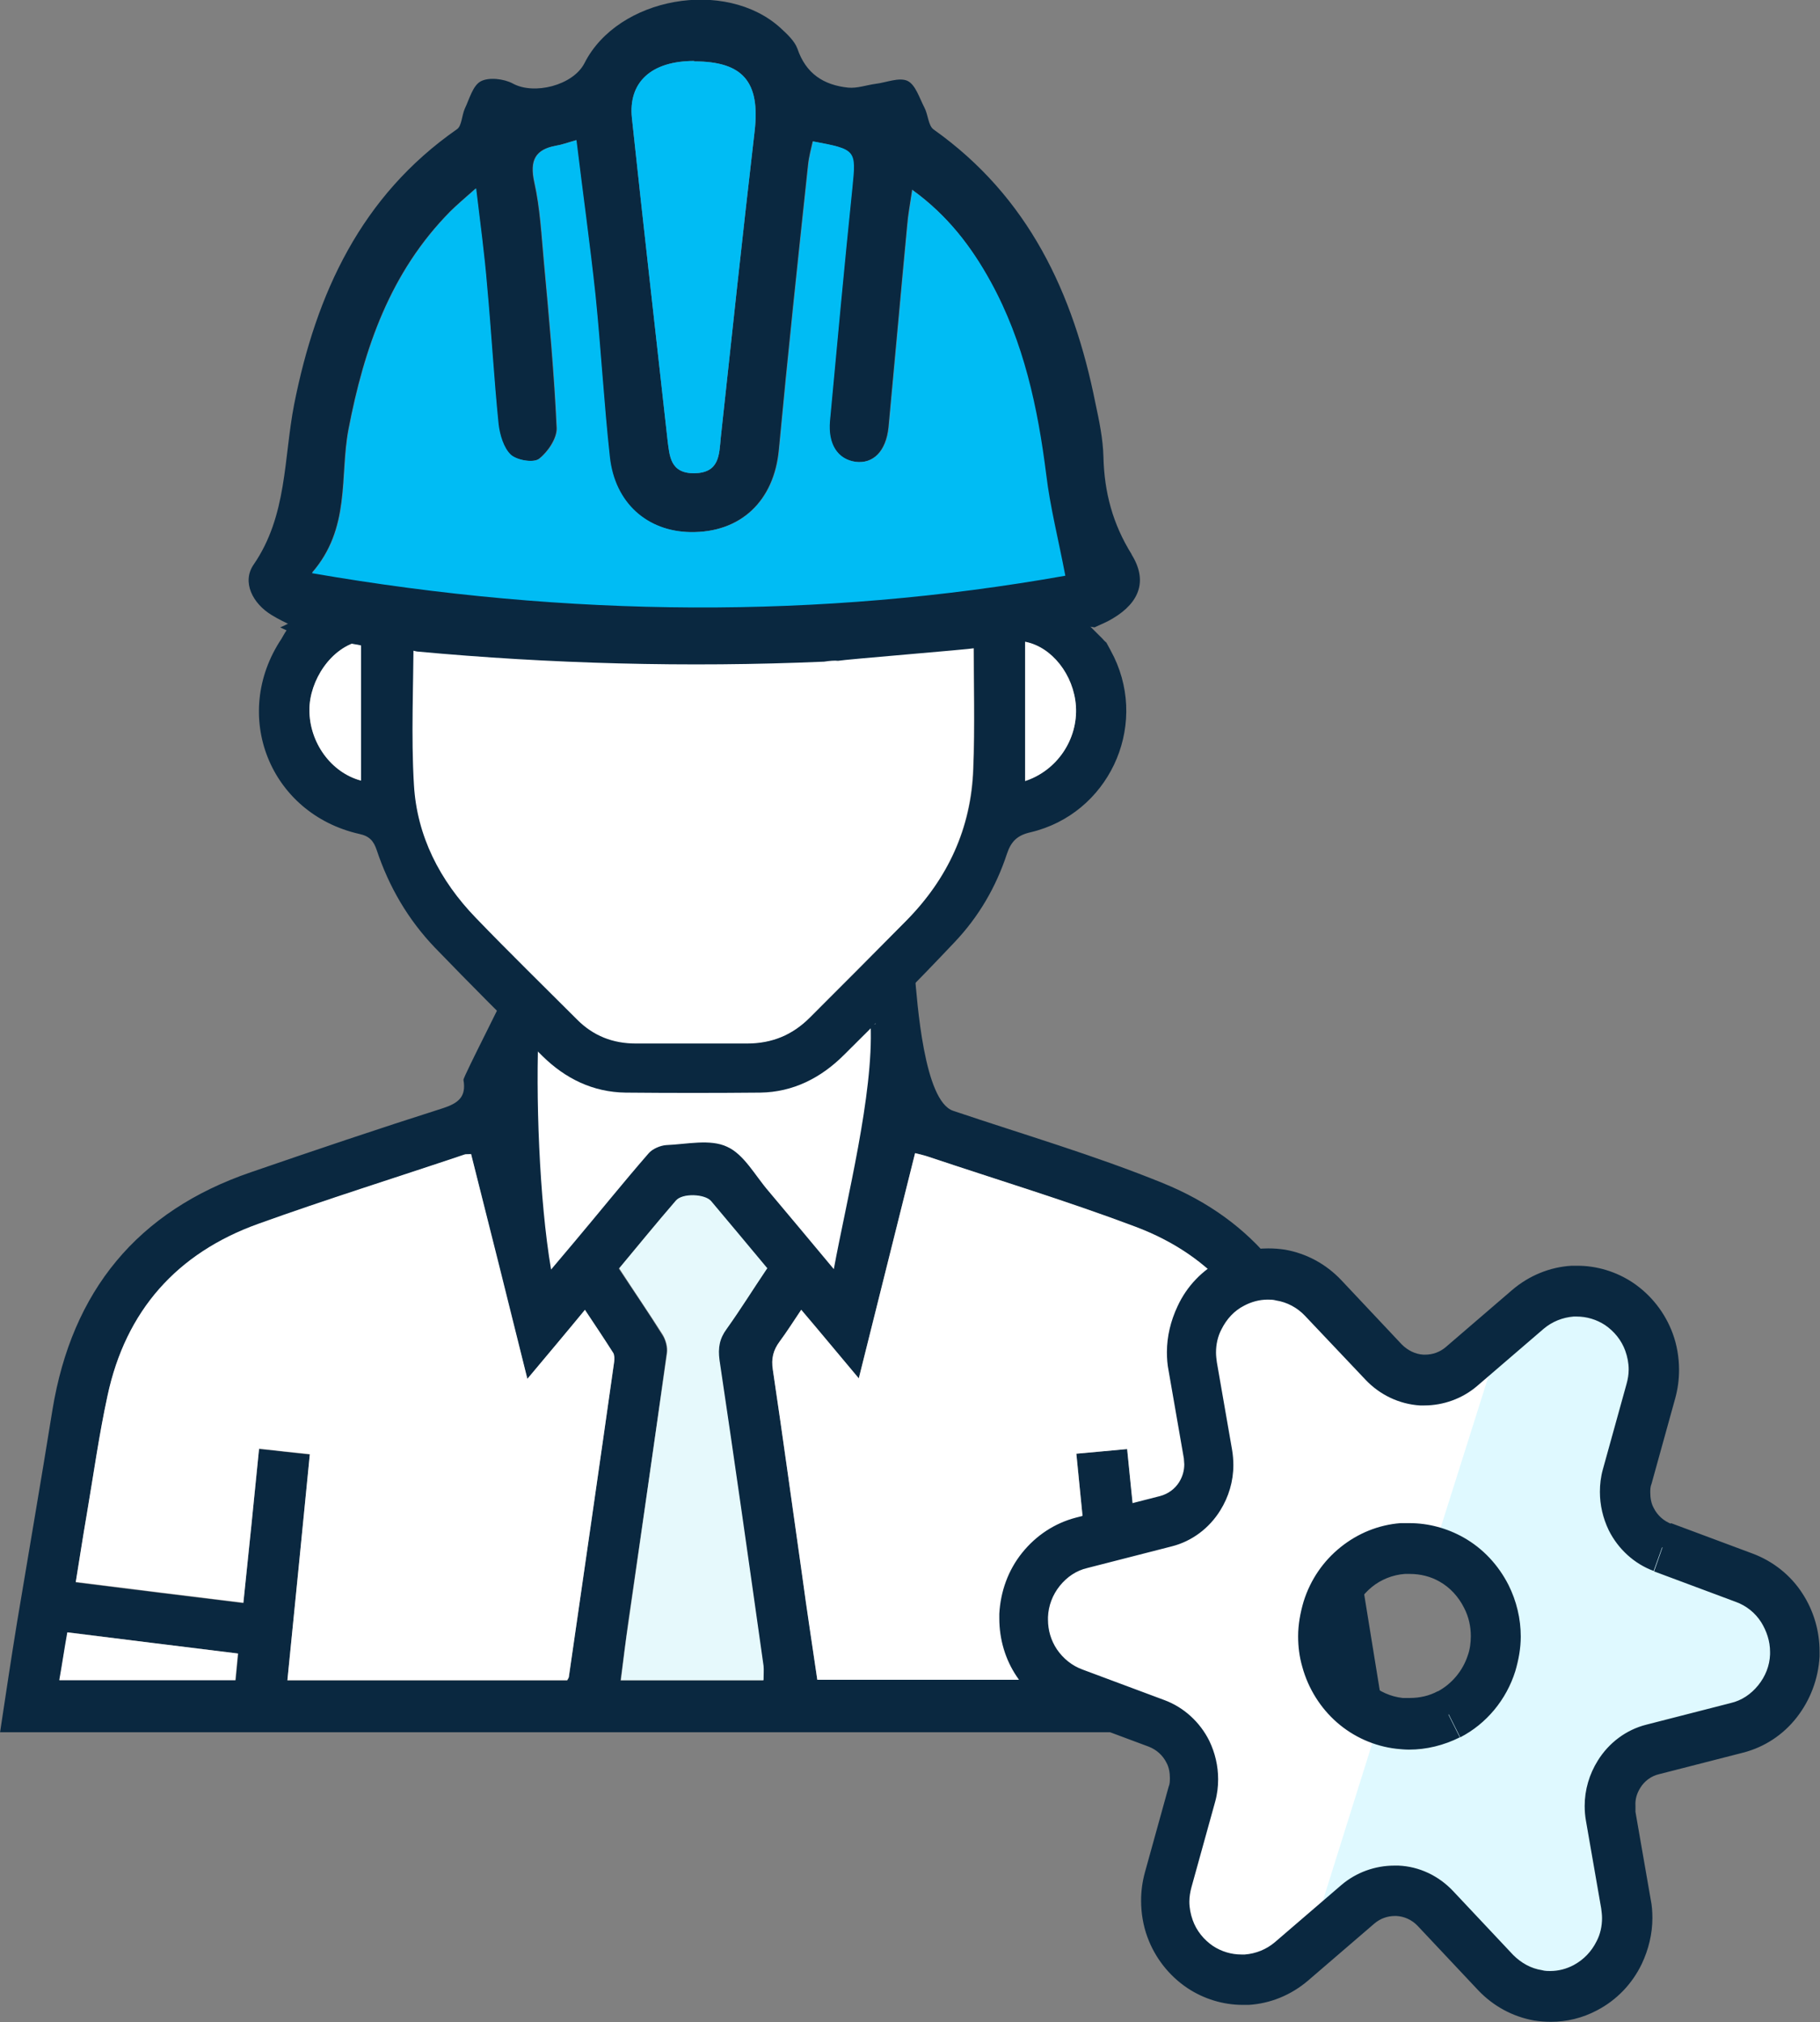
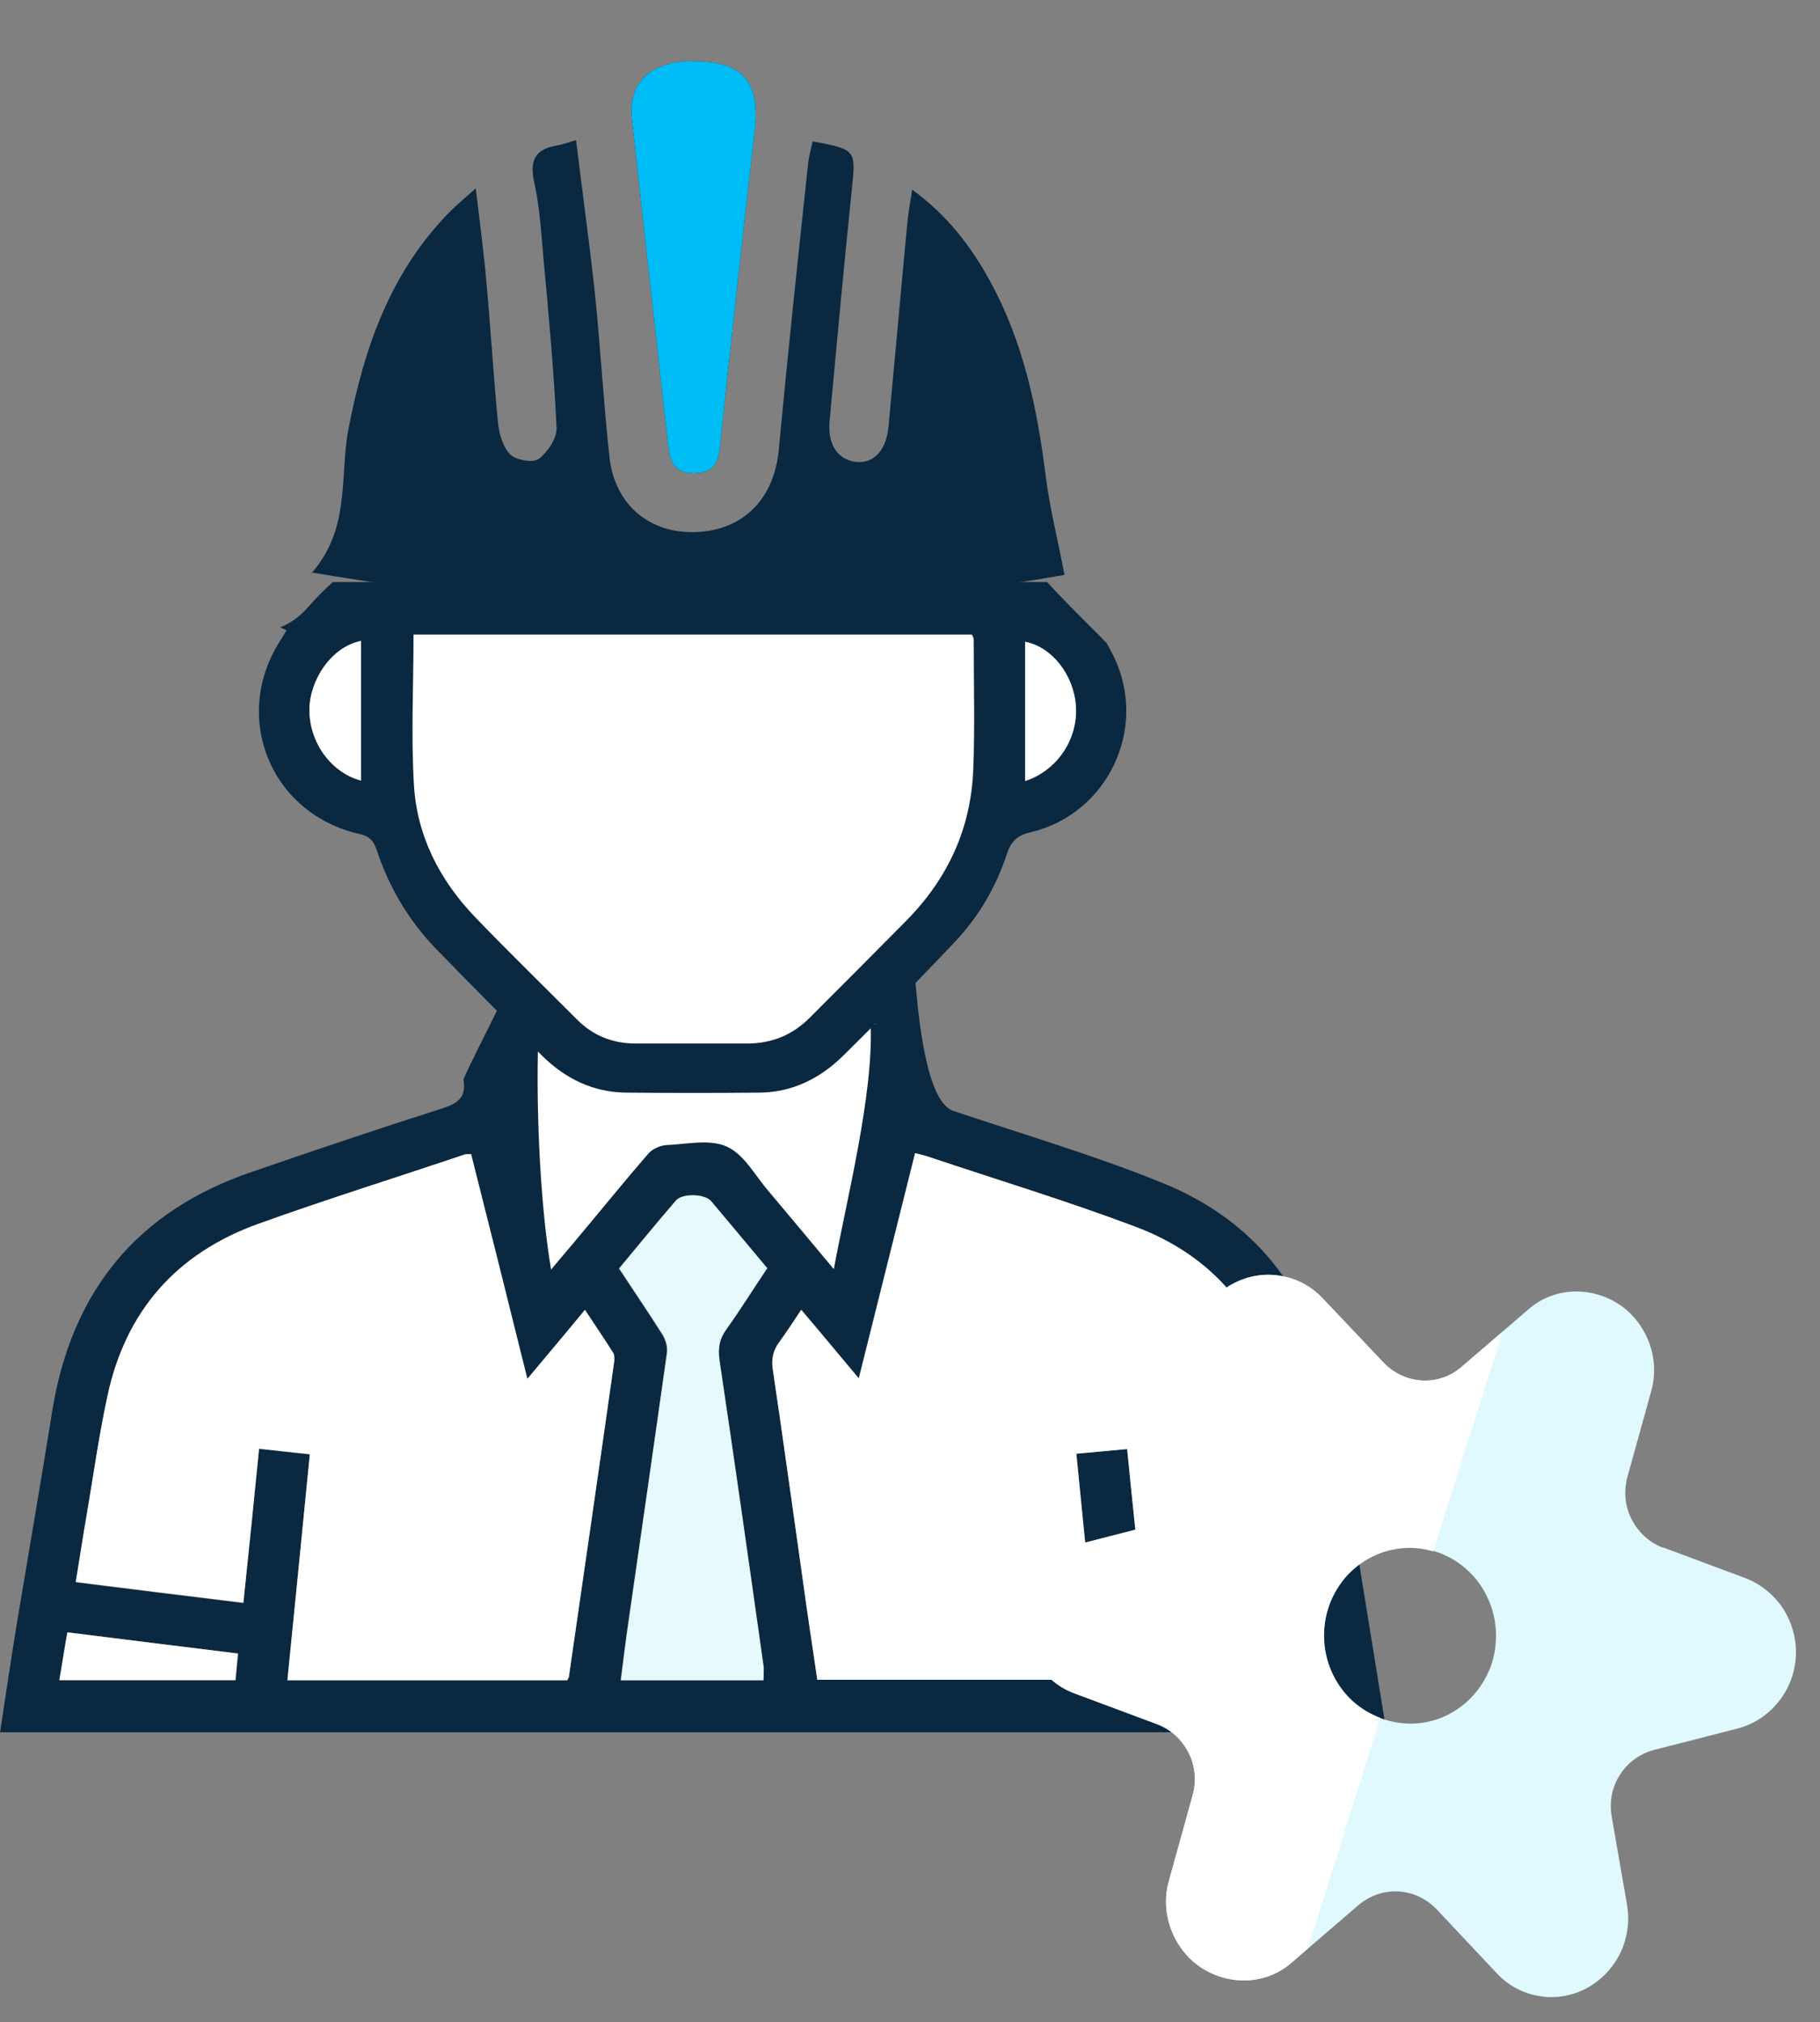
<svg xmlns="http://www.w3.org/2000/svg" id="Layer_2" data-name="Layer 2" viewBox="0 0 43 47.77">
  <rect x="0" y="0" width="43" height="47.77" fill="#808080" stroke="none" />
  <defs>
    <style>
      .cls-1 {
        fill: #dff9ff;
      }

      .cls-1, .cls-2, .cls-3, .cls-4, .cls-5 {
        stroke-width: 0px;
      }

      .cls-2 {
        fill: #e6f9fc;
      }

      .cls-3 {
        fill: #0a2840;
      }

      .cls-4 {
        fill: #00bcf4;
      }

      .cls-5 {
        fill: #fff;
      }
    </style>
  </defs>
  <g id="Layer_1-2" data-name="Layer 1">
    <g>
      <g>
        <polygon class="cls-5" points="12.42 23.97 14.06 24.88 17.65 25.16 20.01 24.5 20.87 23.46 20.87 25.47 20.58 30.74 19.66 30.98 16.8 27.72 15.33 28.24 13.96 29.61 12.74 30.98 11.88 28 11.88 25.92 12.42 23.97" />
        <g>
          <path class="cls-3" d="M0,40.93c.13-.86.26-1.73.4-2.59.28-1.68.57-3.36.84-5.04.46-2.8,2-4.69,4.69-5.61,1.51-.52,3.02-1.03,4.53-1.51.37-.12.56-.27.49-.67-.01-.07,1.11-2.23,1.12-2.33.38,0,.25,1.04.66,1.04-.08,1.62.01,4.13.29,5.77.22-.26.38-.45.54-.64.59-.7,1.16-1.41,1.76-2.1.09-.11.28-.19.42-.2.49-.02,1.04-.15,1.44.04.4.18.66.68.98,1.05.49.58.98,1.17,1.54,1.84.3-1.63.94-4.13.87-5.77.39,0-.36-.28,0-.28-.69-1.98,1.04-.97,1.04-.95.06.69.22,3.03.91,3.26,1.66.56,3.34,1.05,4.96,1.71,2.14.87,3.47,2.53,3.9,4.8.51,2.65.91,5.32,1.35,7.99,0,.06,0,.12,0,.18H0ZM18.93,30.94c-.19.28-.34.52-.51.75-.15.21-.21.4-.16.67.24,1.61.46,3.23.69,4.84.12.83.24,1.65.36,2.48h6.65c-.18-1.8-.35-3.56-.53-5.34.42-.04.79-.07,1.2-.11.13,1.23.25,2.42.37,3.63,1.34-.17,2.64-.33,3.97-.5-.26-1.53-.48-2.99-.78-4.45-.4-1.91-1.54-3.24-3.36-3.93-1.61-.61-3.27-1.11-4.91-1.66-.09-.03-.18-.05-.3-.08-.44,1.77-.88,3.51-1.33,5.32-.48-.57-.9-1.08-1.36-1.62ZM6.12,34.23c.43.04.8.09,1.2.13-.18,1.81-.35,3.57-.53,5.34h6.61s.04-.06.04-.08c.36-2.48.71-4.96,1.07-7.44,0-.07,0-.15-.02-.21-.21-.33-.43-.66-.67-1.02-.46.55-.89,1.06-1.36,1.63-.46-1.81-.89-3.56-1.33-5.31-.08,0-.12,0-.15.01-1.63.54-3.26,1.06-4.88,1.64-1.92.69-3.13,2.05-3.56,4.06-.2.93-.33,1.87-.49,2.8-.09.52-.17,1.05-.26,1.6,1.35.17,2.65.33,3.96.49.13-1.23.25-2.41.37-3.63ZM18.12,29.97c-.45-.55-.89-1.07-1.33-1.59-.15-.18-.68-.19-.83-.01-.45.52-.89,1.06-1.34,1.6.35.53.7,1.04,1.03,1.57.08.12.12.3.1.43-.29,2.12-.6,4.24-.91,6.36-.06.45-.12.9-.18,1.37h3.37c0-.13.01-.24,0-.34-.34-2.41-.68-4.82-1.04-7.22-.04-.29,0-.51.17-.74.33-.45.62-.93.95-1.42ZM1.4,39.69h4.17c.02-.22.04-.42.06-.63-1.37-.17-2.69-.33-4.03-.5-.07.4-.13.74-.19,1.13ZM27.19,39.68h4.16c-.07-.39-.13-.74-.2-1.13-1.37.17-2.69.34-4.04.51.03.23.05.42.07.62Z" />
          <path class="cls-3" d="M26.15,15.19s-.07-.06-.1-.1c-.44-.44-.89-.88-1.31-1.34-2.8,0-5.6,0-8.4,0s-5.65,0-8.48,0c-.2.19-.4.38-.58.59-.19.22-.41.38-.66.48.05.02.1.05.15.07-.06.09-.09.15-.12.2-1.2,1.8-.28,4.13,1.84,4.61.24.05.34.17.41.38.29.87.74,1.64,1.37,2.3.84.87,1.69,1.72,2.55,2.57.54.53,1.19.85,1.96.86,1.06.01,2.12.01,3.18,0,.78-.01,1.44-.35,1.98-.89.88-.87,1.76-1.76,2.61-2.66.57-.6.98-1.3,1.24-2.09.1-.3.25-.44.56-.51,1.82-.43,2.78-2.45,1.97-4.14-.06-.12-.12-.23-.18-.34ZM8.53,18.44c-.71-.19-1.22-.9-1.22-1.67,0-.69.51-1.49,1.22-1.63v3.3ZM23,18.16c-.05,1.4-.6,2.59-1.59,3.59-.75.76-1.51,1.52-2.27,2.28-.41.41-.89.61-1.48.61-.88,0-1.75,0-2.63,0-.54,0-1-.18-1.38-.56-.8-.8-1.61-1.59-2.4-2.41-.85-.88-1.39-1.93-1.46-3.14-.07-1.16-.01-2.33-.01-3.53h13.19s.04.07.04.11c0,1.02.03,2.05-.01,3.07ZM24.22,18.45v-3.29c.63.12,1.15.78,1.2,1.52.05.78-.44,1.52-1.2,1.77Z" />
          <path class="cls-5" d="M18.93,30.94c.46.54.88,1.05,1.36,1.62.45-1.81.89-3.55,1.33-5.32.12.03.21.05.3.08,1.64.55,3.29,1.05,4.91,1.66,1.81.68,2.96,2.02,3.36,3.93.3,1.45.52,2.92.78,4.45-1.33.17-2.63.33-3.97.5-.12-1.21-.25-2.4-.37-3.63-.4.04-.78.07-1.2.11.18,1.78.35,3.54.53,5.34h-6.65c-.12-.82-.25-1.65-.36-2.48-.23-1.61-.45-3.23-.69-4.84-.04-.27.01-.47.16-.67.17-.23.33-.48.51-.75Z" />
          <path class="cls-5" d="M6.12,34.23c-.12,1.21-.24,2.39-.37,3.63-1.31-.16-2.61-.32-3.96-.49.09-.55.17-1.08.26-1.6.16-.94.29-1.88.49-2.8.43-2.01,1.64-3.37,3.56-4.06,1.61-.58,3.25-1.09,4.88-1.64.03-.01.07,0,.15-.01.44,1.74.88,3.49,1.33,5.31.47-.56.9-1.07,1.36-1.63.24.36.46.69.67,1.02.03.05.03.14.02.21-.35,2.48-.71,4.96-1.07,7.44,0,.02-.02.04-.04.08h-6.61c.18-1.77.35-3.53.53-5.34-.39-.04-.77-.08-1.2-.13Z" />
          <path class="cls-2" d="M18.12,29.97c-.33.49-.63.97-.95,1.42-.17.23-.21.45-.17.74.36,2.41.7,4.81,1.04,7.22.01.1,0,.21,0,.34h-3.37c.06-.47.11-.92.18-1.37.3-2.12.61-4.24.91-6.36.02-.14-.03-.31-.1-.43-.33-.52-.68-1.03-1.03-1.57.45-.54.89-1.08,1.34-1.6.15-.18.68-.16.83.01.44.52.87,1.04,1.33,1.59Z" />
          <path class="cls-5" d="M1.4,39.69c.07-.39.12-.74.19-1.13,1.34.17,2.67.33,4.03.5-.02.21-.04.41-.06.63H1.4Z" />
          <path class="cls-5" d="M27.19,39.68c-.02-.2-.05-.39-.07-.62,1.35-.17,2.67-.33,4.04-.51.07.38.13.73.2,1.13h-4.16Z" />
          <path class="cls-5" d="M9.77,14.99h13.19s.04.07.04.11c0,1.02.03,2.05-.01,3.07-.05,1.4-.6,2.59-1.59,3.59-.75.76-1.51,1.52-2.27,2.28-.41.41-.89.61-1.48.61-.88,0-1.75,0-2.63,0-.54,0-1-.18-1.38-.56-.8-.8-1.61-1.59-2.4-2.41-.85-.88-1.39-1.93-1.46-3.14-.07-1.16-.01-2.33-.01-3.53Z" />
          <path class="cls-5" d="M8.53,18.44c-.71-.19-1.22-.9-1.22-1.67,0-.69.51-1.49,1.22-1.63v3.3Z" />
          <path class="cls-5" d="M24.22,18.45v-3.29c.63.12,1.15.78,1.2,1.52.05.78-.44,1.52-1.2,1.77Z" />
        </g>
        <g>
-           <path class="cls-3" d="M26.74,13.1c-.45-.72-.65-1.47-.67-2.31-.01-.42-.1-.85-.19-1.27-.52-2.6-1.58-4.87-3.82-6.46-.13-.09-.13-.35-.22-.52-.12-.23-.21-.54-.4-.63-.2-.09-.5.04-.75.07-.22.03-.44.11-.65.09-.58-.06-1-.33-1.2-.92-.07-.19-.25-.35-.4-.49-1.3-1.18-3.84-.73-4.63.83-.27.53-1.2.76-1.7.48-.21-.11-.56-.15-.75-.05-.19.1-.27.42-.38.65-.07.16-.07.4-.18.48-2.27,1.58-3.33,3.88-3.85,6.5-.25,1.28-.16,2.63-.96,3.79-.28.41-.02.92.43,1.19.31.19.65.32,1.01.49-.01.01-.02.02-.03.03.08.02.16.04.23.06.22.02.47.05.76.11.08.01.15.03.23.05.02,0,.05,0,.07,0,.26-.01.52.01.77.07.13,0,.27.02.39.05,3.13.29,6.38.38,9.62.24.13-.02.25-.03.33-.02.14-.03,3.1-.27,3.24-.3,1.77-.36.82-.68,2.64-.51.06,0,.12.01.18.02.15-.07.3-.13.43-.21.64-.38.83-.9.44-1.52ZM16.4,1.45c1.16,0,1.56.49,1.43,1.64-.28,2.41-.54,4.83-.8,7.24-.04.42-.03.84-.63.85-.57,0-.58-.41-.63-.8-.28-2.53-.57-5.06-.84-7.59-.09-.85.46-1.35,1.47-1.35ZM7.36,13.54c.93-1.06.66-2.28.87-3.39.37-1.93.99-3.72,2.4-5.15.16-.16.34-.31.61-.55.1.84.2,1.57.26,2.31.1,1.08.16,2.17.27,3.26.03.25.12.56.29.72.14.13.53.2.67.1.21-.16.43-.49.42-.73-.06-1.3-.18-2.6-.3-3.9-.06-.64-.09-1.29-.23-1.91-.11-.51.02-.77.52-.86.13-.02.26-.07.47-.13.15,1.24.32,2.45.45,3.66.13,1.28.2,2.56.34,3.83.12,1.08.88,1.75,1.9,1.77,1.2.02,1.99-.74,2.1-1.95.21-2.24.45-4.49.69-6.73.02-.19.07-.37.11-.55,1.02.19,1.02.2.93,1.09-.19,1.84-.36,3.68-.53,5.51-.05.55.18.91.61.97.42.05.72-.25.78-.81.15-1.59.29-3.18.44-4.76.02-.26.07-.52.12-.86.83.6,1.39,1.34,1.84,2.16.78,1.42,1.11,2.97,1.31,4.56.09.75.28,1.49.45,2.38-5.8,1.03-11.73.99-17.8-.06Z" />
-           <path class="cls-4" d="M21.57,4.5c.83.6,1.39,1.34,1.84,2.16.78,1.42,1.11,2.97,1.31,4.56.09.75.28,1.49.45,2.38-5.8,1.03-11.73.99-17.8-.06.93-1.06.66-2.28.87-3.39.37-1.93.99-3.72,2.4-5.15.16-.16.34-.31.61-.55.1.84.2,1.57.26,2.31.1,1.08.16,2.17.27,3.26.03.25.12.56.29.72.14.13.53.2.67.1.21-.16.43-.48.42-.73-.06-1.3-.18-2.6-.3-3.9-.06-.64-.09-1.29-.23-1.91-.11-.51.02-.77.52-.86.13-.02.26-.07.47-.13.15,1.24.32,2.45.45,3.66.13,1.28.2,2.56.34,3.83.12,1.08.88,1.75,1.9,1.77,1.2.02,1.99-.74,2.1-1.95.21-2.24.45-4.49.69-6.73.02-.19.07-.37.11-.55,1.02.19,1.02.2.93,1.09-.19,1.84-.36,3.68-.53,5.51-.05.55.18.91.61.97.42.05.72-.25.78-.81.15-1.59.29-3.18.44-4.76.02-.26.07-.52.12-.86Z" />
+           <path class="cls-3" d="M26.74,13.1ZM16.4,1.45c1.16,0,1.56.49,1.43,1.64-.28,2.41-.54,4.83-.8,7.24-.04.42-.03.84-.63.85-.57,0-.58-.41-.63-.8-.28-2.53-.57-5.06-.84-7.59-.09-.85.46-1.35,1.47-1.35ZM7.36,13.54c.93-1.06.66-2.28.87-3.39.37-1.93.99-3.72,2.4-5.15.16-.16.34-.31.61-.55.1.84.2,1.57.26,2.31.1,1.08.16,2.17.27,3.26.03.25.12.56.29.72.14.13.53.2.67.1.21-.16.43-.49.42-.73-.06-1.3-.18-2.6-.3-3.9-.06-.64-.09-1.29-.23-1.91-.11-.51.02-.77.52-.86.13-.02.26-.07.47-.13.15,1.24.32,2.45.45,3.66.13,1.28.2,2.56.34,3.83.12,1.08.88,1.75,1.9,1.77,1.2.02,1.99-.74,2.1-1.95.21-2.24.45-4.49.69-6.73.02-.19.07-.37.11-.55,1.02.19,1.02.2.93,1.09-.19,1.84-.36,3.68-.53,5.51-.05.55.18.91.61.97.42.05.72-.25.78-.81.15-1.59.29-3.18.44-4.76.02-.26.07-.52.12-.86.83.6,1.39,1.34,1.84,2.16.78,1.42,1.11,2.97,1.31,4.56.09.75.28,1.49.45,2.38-5.8,1.03-11.73.99-17.8-.06Z" />
          <path class="cls-4" d="M16.4,1.45c1.16,0,1.56.49,1.43,1.64-.28,2.41-.54,4.83-.8,7.24-.04.42-.03.84-.63.85-.57,0-.58-.41-.63-.8-.28-2.53-.57-5.06-.84-7.59-.09-.85.46-1.35,1.47-1.35Z" />
        </g>
      </g>
      <g>
        <path class="cls-1" d="M39.29,36.56c-.32-.12-.58-.36-.74-.67s-.19-.67-.1-1l.56-2.02c.11-.38.09-.79-.05-1.16-.14-.37-.39-.69-.71-.9s-.71-.32-1.1-.3c-.39.02-.76.17-1.05.43l-1.57,1.35c-.26.23-.6.34-.94.32-.34-.02-.66-.17-.9-.42l-1.43-1.51c-.27-.29-.62-.48-1-.54-.38-.07-.78,0-1.12.18-.35.18-.62.47-.8.83s-.23.76-.16,1.15l.36,2.07c.06.34,0,.7-.19.99-.18.29-.47.5-.8.59l-1.99.51c-.38.1-.71.32-.96.63-.25.31-.39.69-.4,1.09-.02.4.09.79.31,1.12.22.33.53.58.9.71l1.93.72c.32.12.58.36.74.67.16.31.19.67.1,1l-.56,2.02c-.11.38-.09.79.05,1.16.14.37.39.69.71.9s.71.32,1.1.3c.39-.02.76-.17,1.05-.43l1.57-1.35c.26-.22.6-.34.94-.32.34.02.66.17.9.42l1.42,1.51c.27.29.62.48,1,.54.38.07.78,0,1.12-.18s.62-.47.8-.83c.17-.36.23-.76.16-1.15l-.36-2.07c-.06-.34,0-.7.19-.99.18-.29.47-.5.8-.59l1.99-.51c.38-.1.71-.32.96-.63s.39-.69.41-1.08-.09-.79-.3-1.12c-.22-.33-.53-.58-.89-.72l-1.93-.72ZM34.24,40.49c-.36.19-.76.26-1.16.21-.4-.05-.78-.22-1.08-.48s-.53-.62-.64-1.02c-.11-.4-.1-.82.02-1.21.12-.39.36-.74.67-.99.32-.26.7-.41,1.1-.44.4-.03.8.06,1.15.26.35.2.64.5.82.87.25.49.29,1.06.13,1.59-.17.52-.53.96-1.01,1.21Z" />
        <path class="cls-5" d="M31.5,39.59c-.18-.36-.26-.77-.21-1.17.04-.4.2-.78.45-1.1.25-.31.59-.54.96-.66.38-.12.78-.13,1.16-.01l1.64-5.19-.97.83c-.26.23-.6.34-.94.32s-.66-.17-.9-.42l-1.43-1.51c-.27-.29-.62-.48-1-.54-.38-.07-.78,0-1.12.18-.35.18-.62.47-.8.83s-.23.76-.16,1.15l.36,2.07c.06.34,0,.7-.19.99-.18.29-.47.5-.8.59l-1.99.51c-.38.1-.71.32-.96.63-.25.31-.39.69-.4,1.09-.02.4.09.79.31,1.12.22.33.53.58.9.71l1.93.72c.32.12.58.36.74.67.16.31.19.67.1,1l-.56,2.02c-.11.38-.09.79.05,1.16.14.37.39.69.71.9s.71.32,1.1.3c.39-.02.76-.17,1.05-.43l.37-.32,1.71-5.45c-.48-.18-.88-.53-1.11-.99Z" />
-         <path class="cls-3" d="M39.29,36.56l.2-.56c-.18-.07-.33-.2-.42-.38-.06-.11-.08-.24-.08-.36,0-.07,0-.14.03-.21l.56-2.02c.06-.22.09-.44.09-.67,0-.29-.05-.59-.15-.86-.18-.49-.51-.91-.94-1.2-.39-.26-.85-.4-1.31-.4-.05,0-.1,0-.15,0l.04.6-.03-.6c-.51.03-1,.23-1.4.57h0s-1.57,1.35-1.57,1.35c-.14.12-.31.18-.49.18h-.05s-.02.6-.02.6l.03-.6c-.19-.01-.37-.1-.51-.24h0s-1.43-1.52-1.43-1.52h0c-.36-.38-.82-.63-1.33-.72-.13-.02-.26-.03-.4-.03-.38,0-.75.09-1.09.27-.46.24-.83.62-1.05,1.1-.16.34-.25.71-.25,1.08,0,.15.01.29.04.44h0s.36,2.07.36,2.07h0s.01.14.01.14c0,.15-.04.29-.12.42-.1.16-.26.28-.45.33l-1.99.51h0c-.5.13-.94.42-1.27.83s-.51.91-.54,1.44v.11c0,.49.14.97.41,1.37.29.44.71.77,1.19.94l.2-.57-.2.57,1.93.72h0c.18.07.33.2.42.38.06.11.08.24.08.36,0,.07,0,.14-.03.21h0s-.56,2.02-.56,2.02h0c-.06.22-.09.44-.09.67,0,.29.05.59.15.86.18.49.51.91.94,1.2.39.26.85.4,1.31.4h.14s0,0,0,0c.51-.03,1-.23,1.4-.57h0s1.57-1.35,1.57-1.35c.14-.12.31-.18.49-.18h.03s0,0,0,0c.19.01.37.09.51.24l1.42,1.51c.36.38.82.63,1.33.72.13.02.26.03.39.03.38,0,.75-.09,1.09-.27.46-.24.83-.62,1.06-1.1.16-.34.25-.71.25-1.08,0-.15-.01-.3-.04-.44h0s-.36-2.07-.36-2.07v-.14c-.01-.15.03-.29.11-.42.1-.17.27-.29.45-.33l1.99-.51h0c.5-.13.94-.42,1.26-.83.32-.41.51-.91.54-1.44v-.12c0-.48-.14-.96-.4-1.36-.28-.44-.7-.77-1.18-.95h0s-1.93-.72-1.93-.72h0s-.2.57-.2.57l-.2.57,1.93.72h0c.25.09.46.26.6.48.13.21.21.45.21.7v.06c-.01.27-.11.52-.28.73-.17.21-.39.36-.65.42h0s-1.99.51-1.99.51c-.48.12-.89.43-1.15.85-.2.32-.31.69-.31,1.07,0,.12.01.24.03.35l.36,2.07h0c.01.08.02.15.02.23,0,.19-.04.38-.13.55-.12.24-.3.43-.54.56-.17.09-.36.14-.55.14-.07,0-.13,0-.2-.02-.26-.04-.49-.17-.68-.36l-1.42-1.51c-.34-.36-.8-.58-1.29-.6l-.03.6.04-.6h-.11c-.45,0-.9.16-1.25.46l-1.57,1.35h0c-.2.17-.45.27-.71.29h0s-.08,0-.08,0c-.24,0-.47-.07-.67-.2-.22-.15-.39-.36-.48-.61-.05-.14-.08-.29-.08-.44,0-.11.02-.23.05-.34h0s.56-2.02.56-2.02h0c.05-.18.07-.36.07-.53,0-.31-.07-.62-.21-.91-.22-.44-.6-.79-1.06-.96h0s-1.93-.72-1.93-.72h0c-.25-.09-.46-.26-.61-.48-.14-.21-.21-.45-.21-.7v-.06c.01-.27.11-.53.28-.74.17-.21.39-.36.65-.42h0s1.99-.51,1.99-.51c.48-.12.89-.43,1.15-.85.2-.32.31-.69.31-1.07,0-.12-.01-.24-.03-.36h0s-.36-2.07-.36-2.07h0c-.01-.08-.02-.15-.02-.23,0-.19.04-.38.13-.55.12-.24.3-.44.54-.56.17-.09.36-.14.55-.14.07,0,.13,0,.2.02.26.04.5.17.68.36h0s1.43,1.51,1.43,1.51h0c.34.36.8.58,1.29.61h0s.1,0,.1,0c.45,0,.9-.16,1.25-.46l1.57-1.35h0c.2-.17.45-.27.71-.29h0s.07,0,.07,0c.24,0,.47.07.67.2.22.15.39.36.48.61.05.14.08.29.08.44,0,.12-.02.23-.05.34l-.56,2.02c-.05.18-.07.36-.07.53,0,.31.07.62.21.91.22.44.6.79,1.06.96h0s.2-.56.2-.56ZM34.24,40.49l-.27-.54c-.2.11-.43.16-.66.16-.06,0-.11,0-.17,0h0c-.28-.03-.55-.15-.77-.34s-.38-.44-.45-.72c-.04-.13-.06-.27-.06-.4,0-.15.02-.31.07-.45.09-.28.25-.52.48-.71.22-.18.5-.29.78-.31h.12c.25,0,.49.06.7.18.25.14.45.36.58.62.11.21.16.44.16.67,0,.15-.02.31-.07.45-.12.37-.38.68-.72.86l.27.54.27.54c.62-.32,1.09-.89,1.3-1.56.08-.27.13-.55.13-.82,0-.42-.1-.84-.29-1.22-.24-.47-.6-.86-1.06-1.12-.39-.22-.83-.34-1.28-.34-.07,0-.14,0-.21,0-.52.04-1.01.24-1.42.57-.41.33-.71.77-.87,1.28-.08.27-.13.55-.13.82,0,.25.03.49.1.73.14.51.43.97.82,1.31s.88.56,1.4.62h0c.1.01.2.02.3.02.41,0,.82-.1,1.2-.29l-.27-.54Z" />
      </g>
    </g>
  </g>
</svg>